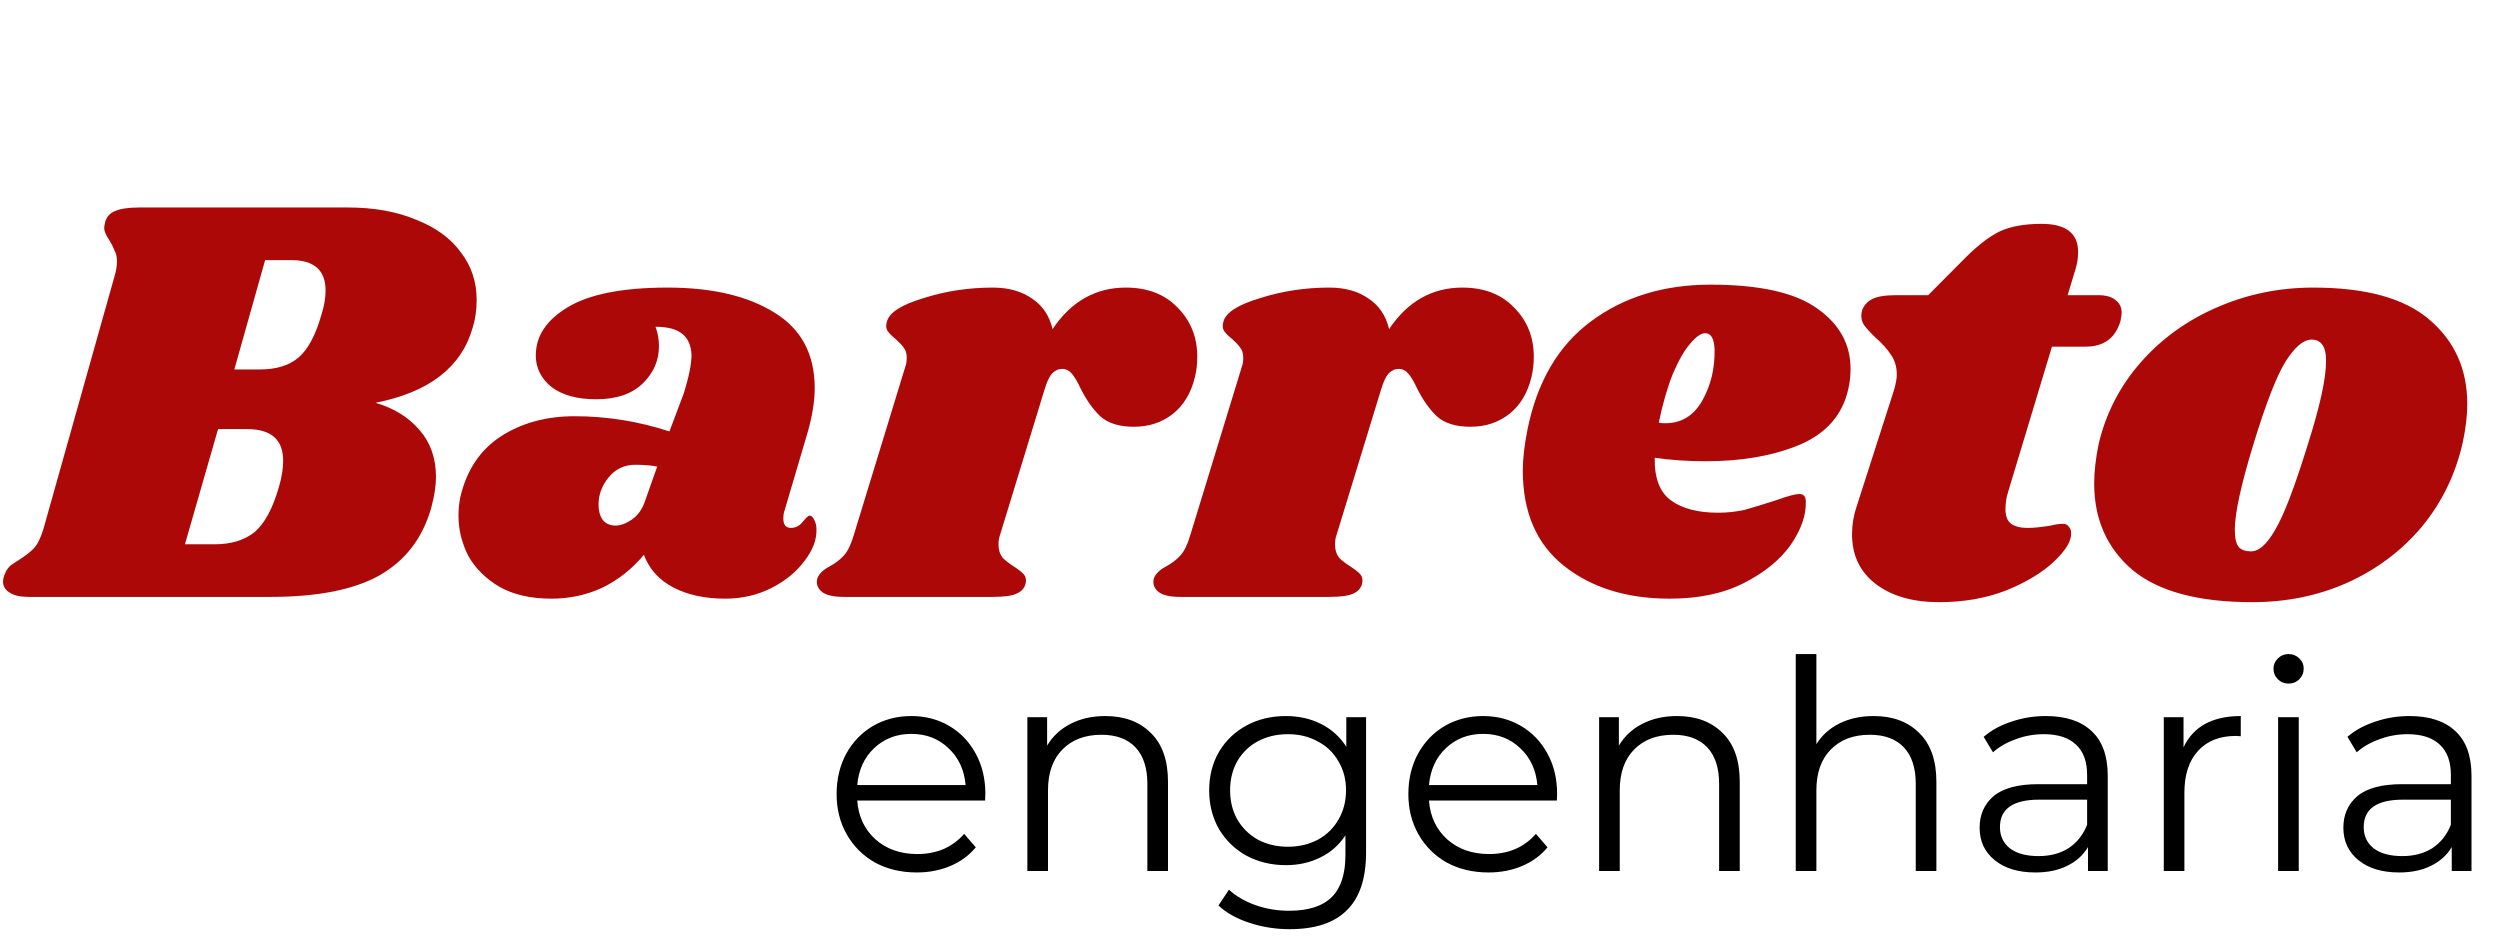
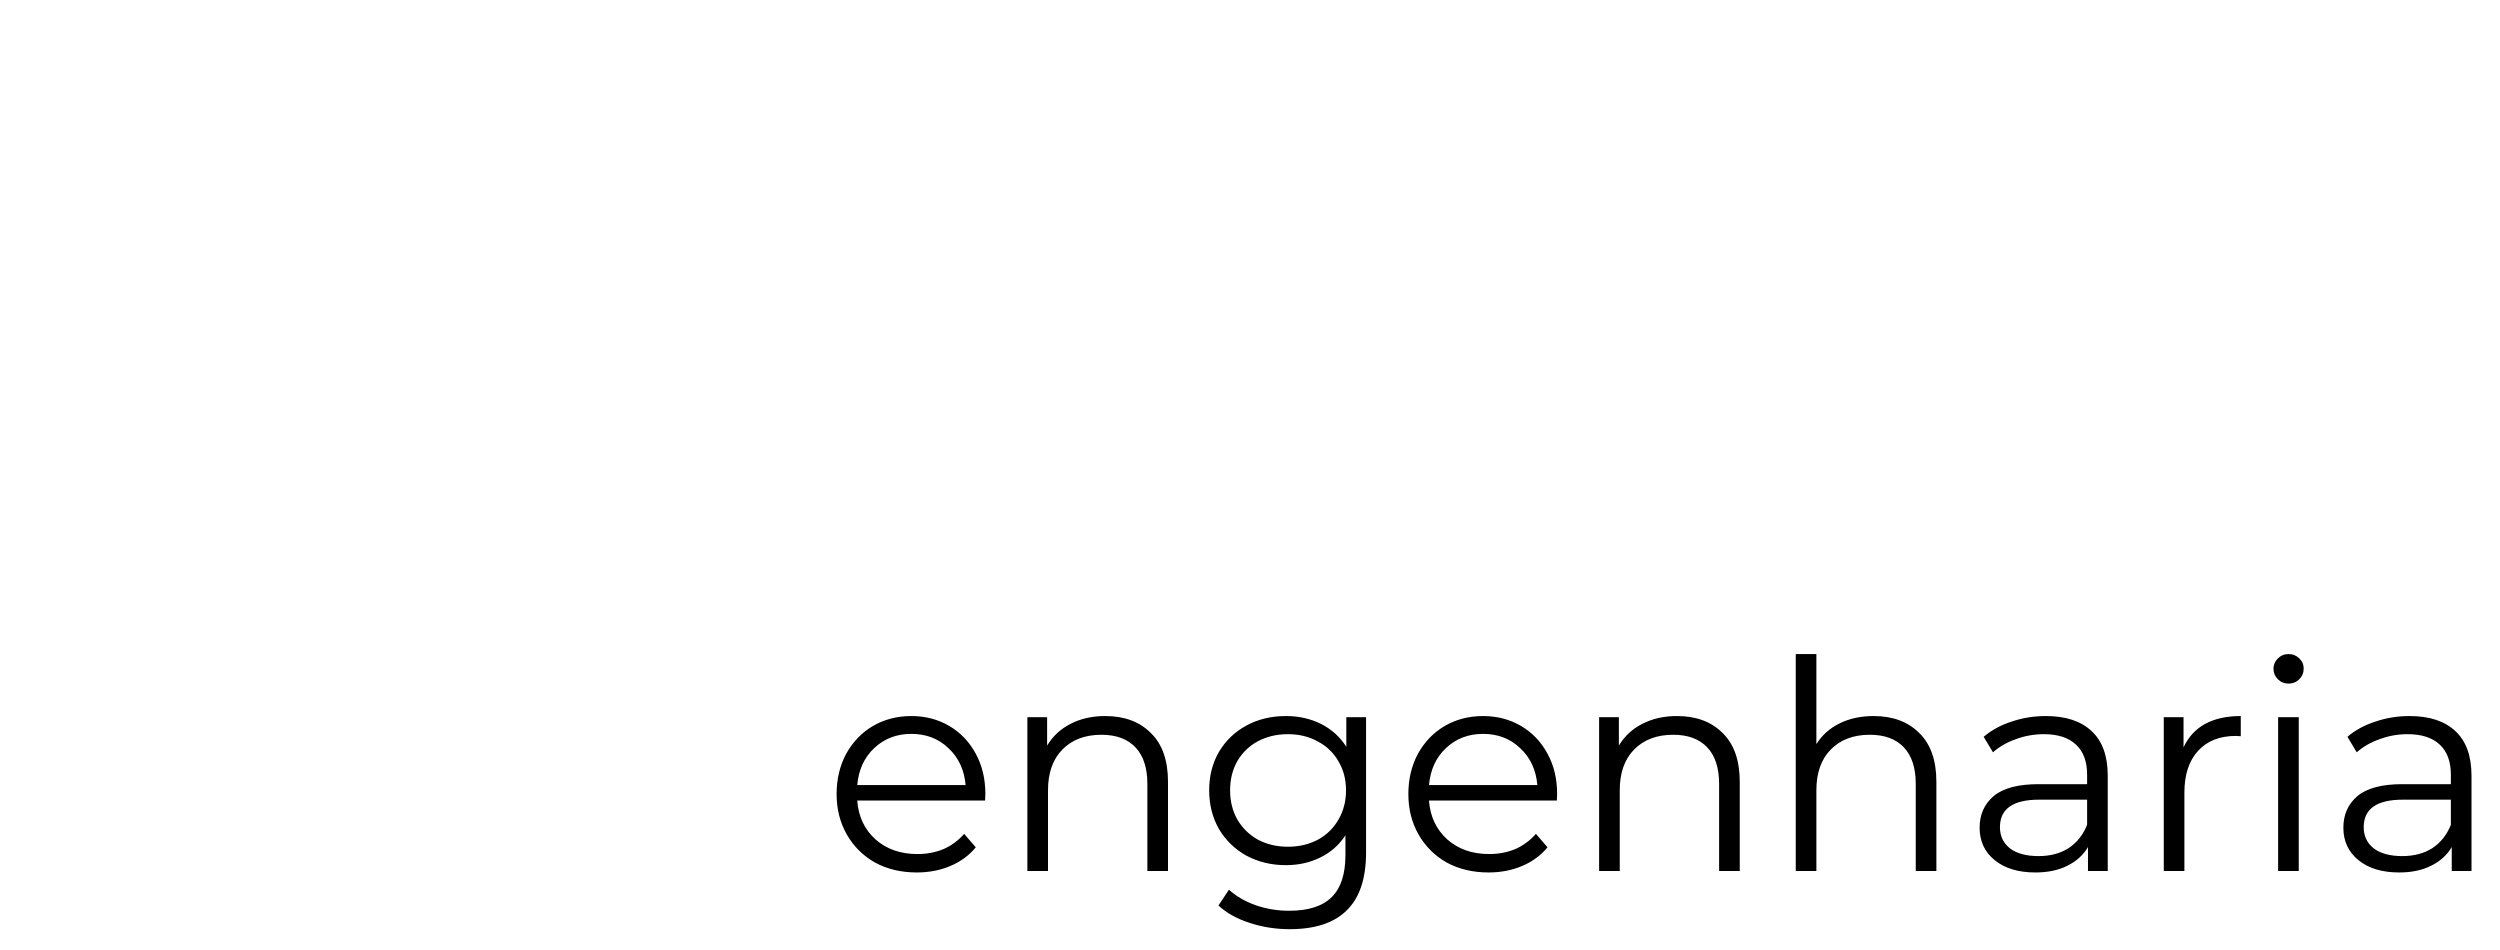
<svg xmlns="http://www.w3.org/2000/svg" width="542" height="206" viewBox="0 0 542 206" fill="none">
-   <path d="M75.371 44.982C81.082 44.982 86.038 45.869 90.237 47.644C94.521 49.334 97.754 51.701 99.938 54.743C102.206 57.701 103.34 61.124 103.34 65.011C103.34 67.209 103.046 69.237 102.458 71.096C100.022 79.632 93.009 85.041 81.418 87.323C85.45 88.506 88.641 90.492 90.993 93.281C93.345 95.985 94.521 99.366 94.521 103.423C94.521 105.282 94.185 107.479 93.513 110.015C91.665 116.607 87.927 121.508 82.3 124.72C76.757 127.847 68.862 129.41 58.615 129.41H6.205C4.441 129.41 3.097 129.114 2.173 128.523C1.165 127.931 0.661 127.128 0.661 126.114C0.661 125.607 0.787 125.058 1.039 124.466C1.375 123.537 1.921 122.818 2.677 122.311C3.433 121.804 3.895 121.508 4.063 121.424C5.407 120.579 6.499 119.734 7.339 118.888C8.179 117.959 8.892 116.48 9.48 114.451L24.851 59.814C25.187 58.715 25.355 57.659 25.355 56.645C25.355 55.715 25.187 54.955 24.851 54.363C24.599 53.687 24.221 52.926 23.717 52.081C22.961 50.982 22.583 50.095 22.583 49.419C22.583 49.165 22.667 48.7 22.835 48.024C23.171 46.926 23.885 46.165 24.977 45.743C26.152 45.236 27.916 44.982 30.268 44.982H75.371ZM69.701 68.181C70.289 66.321 70.583 64.589 70.583 62.983C70.583 58.589 68.106 56.391 63.15 56.391H57.481L50.804 80.097H56.347C59.875 80.097 62.646 79.252 64.662 77.562C66.762 75.787 68.442 72.66 69.701 68.181ZM60.505 105.451C61.093 103.423 61.386 101.563 61.386 99.873C61.386 95.309 58.783 93.028 53.575 93.028H47.276L40.095 118.001H46.52C50.132 118.001 53.029 117.114 55.213 115.339C57.397 113.48 59.161 110.184 60.505 105.451ZM144.756 62.349C154.415 62.349 162.142 64.166 167.937 67.8C173.733 71.35 176.63 76.801 176.63 84.154C176.63 86.943 176.126 90.112 175.118 93.661L169.953 111.156C169.869 111.494 169.827 111.916 169.827 112.423C169.827 113.775 170.373 114.451 171.465 114.451C172.473 114.451 173.313 114.029 173.985 113.184C174.741 112.254 175.244 111.789 175.496 111.789C175.916 111.789 176.252 112.085 176.504 112.677C176.84 113.268 177.008 113.944 177.008 114.705C177.092 116.987 176.21 119.311 174.363 121.677C172.599 124.044 170.205 125.987 167.181 127.509C164.158 129.03 160.84 129.791 157.229 129.791C152.861 129.791 149.124 128.988 146.016 127.382C142.908 125.776 140.766 123.41 139.591 120.283C137.071 123.325 134.089 125.692 130.646 127.382C127.202 128.988 123.507 129.791 119.559 129.791C115.108 129.791 111.37 128.945 108.347 127.255C105.323 125.48 103.055 123.241 101.543 120.536C100.116 117.747 99.401 114.832 99.401 111.789C99.401 110.437 99.528 109.127 99.779 107.859C101.123 102.028 104.021 97.633 108.473 94.675C113.008 91.718 118.383 90.239 124.599 90.239C131.57 90.239 138.415 91.337 145.134 93.535L148.284 85.168C149.375 81.618 149.921 78.872 149.921 76.928C149.837 74.9 149.166 73.378 147.906 72.364C146.646 71.35 144.714 70.843 142.11 70.843C142.614 72.195 142.866 73.59 142.866 75.026C142.866 78.153 141.69 80.858 139.339 83.139C136.987 85.421 133.627 86.562 129.26 86.562C125.145 86.562 121.911 85.675 119.559 83.9C117.292 82.041 116.158 79.759 116.158 77.055C116.158 72.829 118.509 69.322 123.213 66.533C127.916 63.744 135.097 62.349 144.756 62.349ZM137.701 100.76C135.349 100.76 133.417 101.69 131.905 103.549C130.478 105.324 129.764 107.268 129.764 109.381C129.764 110.733 130.058 111.832 130.646 112.677C131.318 113.522 132.241 113.944 133.417 113.944C134.509 113.944 135.685 113.522 136.945 112.677C138.289 111.747 139.255 110.395 139.843 108.62L142.488 101.141C141.06 100.887 139.465 100.76 137.701 100.76ZM244.071 62.349C248.774 62.349 252.512 63.786 255.283 66.659C258.139 69.533 259.567 73.082 259.567 77.308C259.567 78.914 259.399 80.393 259.063 81.745C258.223 85.21 256.627 87.872 254.275 89.731C251.924 91.591 249.11 92.52 245.834 92.52C242.643 92.52 240.207 91.76 238.527 90.239C236.931 88.717 235.504 86.689 234.244 84.154C233.572 82.717 232.942 81.66 232.354 80.984C231.766 80.308 231.094 79.97 230.338 79.97C229.498 79.97 228.742 80.308 228.07 80.984C227.483 81.66 226.937 82.844 226.433 84.534L216.732 116.226C216.564 116.649 216.48 117.283 216.48 118.128C216.48 119.226 216.774 120.156 217.362 120.917C218.034 121.593 218.916 122.269 220.007 122.945C221.015 123.621 221.687 124.17 222.023 124.593C222.359 125.016 222.485 125.565 222.401 126.241C222.233 127.34 221.603 128.143 220.511 128.65C219.503 129.157 217.74 129.41 215.22 129.41H182.968C180.784 129.41 179.23 129.072 178.306 128.396C177.298 127.636 176.92 126.664 177.172 125.48C177.508 124.466 178.39 123.579 179.818 122.818C181.078 122.142 182.128 121.339 182.968 120.41C183.808 119.48 184.521 118.001 185.109 115.973L196.322 79.336C196.49 78.914 196.574 78.322 196.574 77.562C196.574 76.632 196.364 75.914 195.944 75.407C195.608 74.9 195.02 74.266 194.18 73.505C193.34 72.829 192.753 72.237 192.417 71.73C192.081 71.223 192.039 70.547 192.291 69.702C192.795 67.758 195.44 66.068 200.228 64.631C205.015 63.11 210.013 62.349 215.22 62.349C218.664 62.349 221.519 63.152 223.787 64.758C226.055 66.279 227.525 68.477 228.196 71.35C232.228 65.35 237.519 62.349 244.071 62.349ZM317.029 62.349C321.733 62.349 325.47 63.786 328.242 66.659C331.098 69.533 332.526 73.082 332.526 77.308C332.526 78.914 332.358 80.393 332.022 81.745C331.182 85.21 329.586 87.872 327.234 89.731C324.882 91.591 322.069 92.52 318.792 92.52C315.601 92.52 313.166 91.76 311.486 90.239C309.89 88.717 308.462 86.689 307.202 84.154C306.531 82.717 305.901 81.66 305.313 80.984C304.725 80.308 304.053 79.97 303.297 79.97C302.457 79.97 301.701 80.308 301.029 80.984C300.441 81.66 299.895 82.844 299.391 84.534L289.69 116.226C289.522 116.649 289.439 117.283 289.439 118.128C289.439 119.226 289.732 120.156 290.32 120.917C290.992 121.593 291.874 122.269 292.966 122.945C293.974 123.621 294.646 124.17 294.982 124.593C295.318 125.016 295.444 125.565 295.36 126.241C295.192 127.34 294.562 128.143 293.47 128.65C292.462 129.157 290.698 129.41 288.179 129.41H255.926C253.741 129.41 252.187 129.072 251.264 128.396C250.256 127.636 249.878 126.664 250.13 125.48C250.466 124.466 251.348 123.579 252.775 122.818C254.035 122.142 255.085 121.339 255.926 120.41C256.766 119.48 257.48 118.001 258.068 115.973L269.281 79.336C269.449 78.914 269.533 78.322 269.533 77.562C269.533 76.632 269.323 75.914 268.903 75.407C268.567 74.9 267.979 74.266 267.139 73.505C266.299 72.829 265.711 72.237 265.375 71.73C265.039 71.223 264.997 70.547 265.249 69.702C265.753 67.758 268.399 66.068 273.186 64.631C277.974 63.11 282.971 62.349 288.179 62.349C291.622 62.349 294.478 63.152 296.746 64.758C299.013 66.279 300.483 68.477 301.155 71.35C305.187 65.35 310.478 62.349 317.029 62.349ZM370.837 61.715C381.504 61.715 389.231 63.448 394.018 66.913C398.806 70.293 401.199 74.646 401.199 79.97C401.199 81.576 401.031 83.055 400.695 84.407C399.436 89.985 395.908 93.999 390.113 96.45C384.401 98.817 377.64 100 369.829 100C365.882 100 362.186 99.746 358.742 99.239C358.658 103.634 359.834 106.719 362.27 108.493C364.706 110.268 368.107 111.156 372.475 111.156C374.49 111.156 376.422 110.944 378.27 110.522C380.118 110.015 382.47 109.296 385.325 108.367C387.677 107.521 389.273 107.099 390.113 107.099C391.037 107.099 391.499 107.648 391.499 108.747C391.583 111.705 390.491 114.832 388.223 118.128C385.955 121.339 382.596 124.086 378.144 126.368C373.693 128.65 368.317 129.791 362.018 129.791C352.695 129.791 345.052 127.424 339.089 122.692C333.125 117.959 330.144 111.071 330.144 102.028C330.144 99.493 330.48 96.535 331.152 93.154C333.251 82.759 337.829 74.942 344.884 69.702C352.023 64.378 360.674 61.715 370.837 61.715ZM359.624 91.633C359.96 91.718 360.422 91.76 361.01 91.76C364.538 91.76 367.225 90.112 369.073 86.816C370.921 83.52 371.803 79.844 371.719 75.787C371.635 73.421 370.963 72.237 369.703 72.237C368.779 72.237 367.687 72.998 366.427 74.519C365.168 75.956 363.908 78.153 362.648 81.111C361.472 84.069 360.464 87.576 359.624 91.633ZM454.941 63.997C456.537 63.997 457.755 64.335 458.595 65.011C459.519 65.688 459.981 66.617 459.981 67.8C459.981 68.138 459.897 68.73 459.729 69.575C458.637 73.294 456.117 75.153 452.17 75.153H444.863L435.414 106.465C434.994 107.733 434.784 109.043 434.784 110.395C434.784 111.916 435.204 112.973 436.044 113.564C436.883 114.156 438.059 114.451 439.571 114.451C440.915 114.451 442.595 114.282 444.611 113.944C445.618 113.691 446.5 113.564 447.256 113.564C447.844 113.564 448.264 113.775 448.516 114.198C448.852 114.536 449.02 115.001 449.02 115.592C449.104 117.283 447.844 119.353 445.241 121.804C442.721 124.17 439.277 126.241 434.91 128.016C430.542 129.706 425.713 130.551 420.421 130.551C414.71 130.551 410.133 129.241 406.689 126.621C403.245 124.001 401.524 120.41 401.524 115.846C401.524 113.733 401.86 111.705 402.531 109.761L410.595 84.661C411.014 83.224 411.224 82.083 411.224 81.238C411.224 79.548 410.805 78.111 409.965 76.928C409.209 75.745 408.117 74.519 406.689 73.251C405.429 72.068 404.547 71.096 404.043 70.336C403.539 69.491 403.413 68.519 403.665 67.42C404.001 66.321 404.715 65.476 405.807 64.885C406.899 64.293 408.621 63.997 410.972 63.997H418.028L425.965 56.011C428.736 53.222 431.256 51.278 433.524 50.179C435.876 49.081 438.899 48.532 442.595 48.532C447.886 48.532 450.532 50.56 450.532 54.616C450.532 55.884 450.364 57.067 450.028 58.166L448.264 63.997H454.941ZM501.517 62.349C512.939 62.349 521.338 64.673 526.714 69.322C532.173 73.97 534.903 80.055 534.903 87.576C534.903 90.112 534.567 92.943 533.895 96.07C532.299 103 529.317 109.085 524.95 114.325C520.582 119.48 515.207 123.494 508.824 126.368C502.525 129.157 495.679 130.551 488.288 130.551C476.614 130.551 467.963 128.227 462.335 123.579C456.792 118.846 454.02 112.592 454.02 104.817C454.02 102.197 454.356 99.281 455.028 96.07C456.624 89.478 459.648 83.647 464.099 78.576C468.634 73.421 474.136 69.448 480.603 66.659C487.154 63.786 494.126 62.349 501.517 62.349ZM501.139 73.632C499.375 73.632 497.485 75.237 495.469 78.449C493.538 81.576 491.228 87.534 488.54 96.323C485.852 105.113 484.509 111.282 484.509 114.832C484.509 116.691 484.803 117.959 485.391 118.635C485.978 119.226 486.776 119.522 487.784 119.522C489.548 119.691 491.354 118.17 493.202 114.959C495.133 111.747 497.527 105.493 500.383 96.197C502.986 87.999 504.288 82.041 504.288 78.322C504.288 76.547 503.994 75.322 503.406 74.646C502.903 73.97 502.147 73.632 501.139 73.632Z" fill="#AD0808" />
  <path d="M213.566 173.558H185.85C186.102 177.023 187.424 179.833 189.818 181.988C192.212 184.101 195.235 185.157 198.889 185.157C200.947 185.157 202.837 184.798 204.558 184.079C206.28 183.319 207.771 182.22 209.031 180.784L211.551 183.699C210.081 185.474 208.233 186.826 206.007 187.756C203.823 188.685 201.409 189.15 198.763 189.15C195.361 189.15 192.338 188.432 189.692 186.995C187.088 185.516 185.052 183.488 183.582 180.91C182.112 178.333 181.377 175.417 181.377 172.163C181.377 168.909 182.07 165.994 183.456 163.416C184.884 160.838 186.815 158.831 189.251 157.395C191.729 155.958 194.501 155.239 197.566 155.239C200.632 155.239 203.383 155.958 205.818 157.395C208.254 158.831 210.165 160.838 211.551 163.416C212.936 165.951 213.629 168.867 213.629 172.163L213.566 173.558ZM197.566 159.106C194.375 159.106 191.687 160.141 189.503 162.212C187.361 164.24 186.144 166.902 185.85 170.198H209.346C209.052 166.902 207.813 164.24 205.629 162.212C203.488 160.141 200.8 159.106 197.566 159.106ZM239.615 155.239C243.773 155.239 247.069 156.465 249.505 158.916C251.983 161.324 253.222 164.853 253.222 169.501V188.833H248.749V169.945C248.749 166.48 247.888 163.839 246.166 162.022C244.445 160.205 241.988 159.296 238.796 159.296C235.227 159.296 232.392 160.374 230.292 162.529C228.234 164.642 227.206 167.578 227.206 171.339V188.833H222.733V155.493H227.017V161.641C228.234 159.613 229.914 158.05 232.056 156.951C234.24 155.81 236.76 155.239 239.615 155.239ZM296.164 155.493V184.777C296.164 190.439 294.778 194.622 292.007 197.327C289.277 200.074 285.141 201.447 279.597 201.447C276.532 201.447 273.613 200.982 270.841 200.052C268.111 199.165 265.886 197.918 264.164 196.313L266.432 192.89C268.028 194.327 269.959 195.446 272.227 196.249C274.537 197.052 276.951 197.454 279.471 197.454C283.671 197.454 286.757 196.461 288.731 194.475C290.705 192.531 291.692 189.488 291.692 185.347V181.1C290.306 183.213 288.479 184.819 286.211 185.918C283.986 187.016 281.508 187.566 278.778 187.566C275.671 187.566 272.836 186.89 270.274 185.537C267.755 184.143 265.76 182.22 264.29 179.769C262.862 177.276 262.148 174.466 262.148 171.339C262.148 168.212 262.862 165.423 264.29 162.972C265.76 160.522 267.755 158.62 270.274 157.268C272.794 155.916 275.629 155.239 278.778 155.239C281.592 155.239 284.133 155.81 286.4 156.951C288.668 158.092 290.495 159.74 291.881 161.895V155.493H296.164ZM279.219 183.572C281.613 183.572 283.776 183.065 285.707 182.051C287.639 180.995 289.13 179.537 290.18 177.678C291.272 175.818 291.818 173.706 291.818 171.339C291.818 168.973 291.272 166.881 290.18 165.064C289.13 163.205 287.639 161.768 285.707 160.754C283.818 159.698 281.655 159.169 279.219 159.169C276.825 159.169 274.663 159.676 272.731 160.691C270.841 161.705 269.35 163.141 268.258 165.001C267.209 166.86 266.684 168.973 266.684 171.339C266.684 173.706 267.209 175.818 268.258 177.678C269.35 179.537 270.841 180.995 272.731 182.051C274.663 183.065 276.825 183.572 279.219 183.572ZM337.522 173.558H309.805C310.057 177.023 311.38 179.833 313.773 181.988C316.167 184.101 319.191 185.157 322.844 185.157C324.902 185.157 326.792 184.798 328.514 184.079C330.235 183.319 331.726 182.22 332.986 180.784L335.506 183.699C334.036 185.474 332.188 186.826 329.962 187.756C327.779 188.685 325.364 189.15 322.718 189.15C319.317 189.15 316.293 188.432 313.647 186.995C311.044 185.516 309.007 183.488 307.537 180.91C306.067 178.333 305.332 175.417 305.332 172.163C305.332 168.909 306.025 165.994 307.411 163.416C308.839 160.838 310.771 158.831 313.206 157.395C315.684 155.958 318.456 155.239 321.521 155.239C324.587 155.239 327.338 155.958 329.774 157.395C332.209 158.831 334.12 160.838 335.506 163.416C336.892 165.951 337.585 168.867 337.585 172.163L337.522 173.558ZM321.521 159.106C318.33 159.106 315.642 160.141 313.458 162.212C311.317 164.24 310.099 166.902 309.805 170.198H333.301C333.007 166.902 331.768 164.24 329.585 162.212C327.443 160.141 324.755 159.106 321.521 159.106ZM363.57 155.239C367.728 155.239 371.025 156.465 373.46 158.916C375.938 161.324 377.177 164.853 377.177 169.501V188.833H372.704V169.945C372.704 166.48 371.843 163.839 370.122 162.022C368.4 160.205 365.943 159.296 362.752 159.296C359.182 159.296 356.347 160.374 354.247 162.529C352.19 164.642 351.161 167.578 351.161 171.339V188.833H346.688V155.493H350.972V161.641C352.19 159.613 353.87 158.05 356.011 156.951C358.195 155.81 360.715 155.239 363.57 155.239ZM406.201 155.239C410.358 155.239 413.655 156.465 416.091 158.916C418.568 161.324 419.807 164.853 419.807 169.501V188.833H415.335V169.945C415.335 166.48 414.474 163.839 412.752 162.022C411.03 160.205 408.573 159.296 405.382 159.296C401.812 159.296 398.978 160.374 396.878 162.529C394.82 164.642 393.791 167.578 393.791 171.339V188.833H389.319V141.802H393.791V161.324C395.009 159.381 396.689 157.881 398.831 156.824C400.972 155.768 403.429 155.239 406.201 155.239ZM443.541 155.239C447.866 155.239 451.184 156.338 453.494 158.535C455.804 160.691 456.958 163.902 456.958 168.17V188.833H452.675V183.636C451.667 185.368 450.176 186.721 448.202 187.692C446.271 188.664 443.961 189.15 441.273 189.15C437.578 189.15 434.638 188.263 432.454 186.488C430.271 184.713 429.179 182.368 429.179 179.452C429.179 176.621 430.187 174.339 432.202 172.607C434.26 170.874 437.515 170.008 441.966 170.008H452.486V167.98C452.486 165.106 451.688 162.93 450.092 161.451C448.496 159.93 446.166 159.169 443.1 159.169C441 159.169 438.985 159.529 437.053 160.247C435.121 160.923 433.462 161.874 432.076 163.099L430.061 159.74C431.74 158.303 433.756 157.204 436.108 156.444C438.46 155.641 440.937 155.239 443.541 155.239ZM441.966 185.601C444.486 185.601 446.649 185.03 448.454 183.889C450.26 182.706 451.604 181.016 452.486 178.819V173.367H442.092C436.423 173.367 433.588 175.354 433.588 179.326C433.588 181.269 434.323 182.812 435.793 183.953C437.263 185.051 439.32 185.601 441.966 185.601ZM473.389 162.022C474.439 159.782 475.993 158.092 478.05 156.951C480.15 155.81 482.733 155.239 485.799 155.239V159.613L484.728 159.55C481.242 159.55 478.512 160.627 476.539 162.782C474.565 164.937 473.578 167.959 473.578 171.846V188.833H469.106V155.493H473.389V162.022ZM493.897 155.493H498.37V188.833H493.897V155.493ZM496.165 148.204C495.241 148.204 494.464 147.887 493.834 147.253C493.204 146.619 492.889 145.859 492.889 144.971C492.889 144.126 493.204 143.387 493.834 142.753C494.464 142.119 495.241 141.802 496.165 141.802C497.089 141.802 497.866 142.119 498.496 142.753C499.126 143.344 499.44 144.063 499.44 144.908C499.44 145.837 499.126 146.619 498.496 147.253C497.866 147.887 497.089 148.204 496.165 148.204ZM522.404 155.239C526.729 155.239 530.047 156.338 532.357 158.535C534.667 160.691 535.821 163.902 535.821 168.17V188.833H531.538V183.636C530.53 185.368 529.039 186.721 527.065 187.692C525.134 188.664 522.824 189.15 520.136 189.15C516.441 189.15 513.501 188.263 511.317 186.488C509.133 184.713 508.042 182.368 508.042 179.452C508.042 176.621 509.049 174.339 511.065 172.607C513.123 170.874 516.378 170.008 520.829 170.008H531.349V167.98C531.349 165.106 530.551 162.93 528.955 161.451C527.359 159.93 525.029 159.169 521.963 159.169C519.863 159.169 517.847 159.529 515.916 160.247C513.984 160.923 512.325 161.874 510.939 163.099L508.923 159.74C510.603 158.303 512.619 157.204 514.971 156.444C517.323 155.641 519.8 155.239 522.404 155.239ZM520.829 185.601C523.349 185.601 525.512 185.03 527.317 183.889C529.123 182.706 530.467 181.016 531.349 178.819V173.367H520.955C515.286 173.367 512.451 175.354 512.451 179.326C512.451 181.269 513.186 182.812 514.656 183.953C516.126 185.051 518.183 185.601 520.829 185.601Z" fill="black" />
</svg>